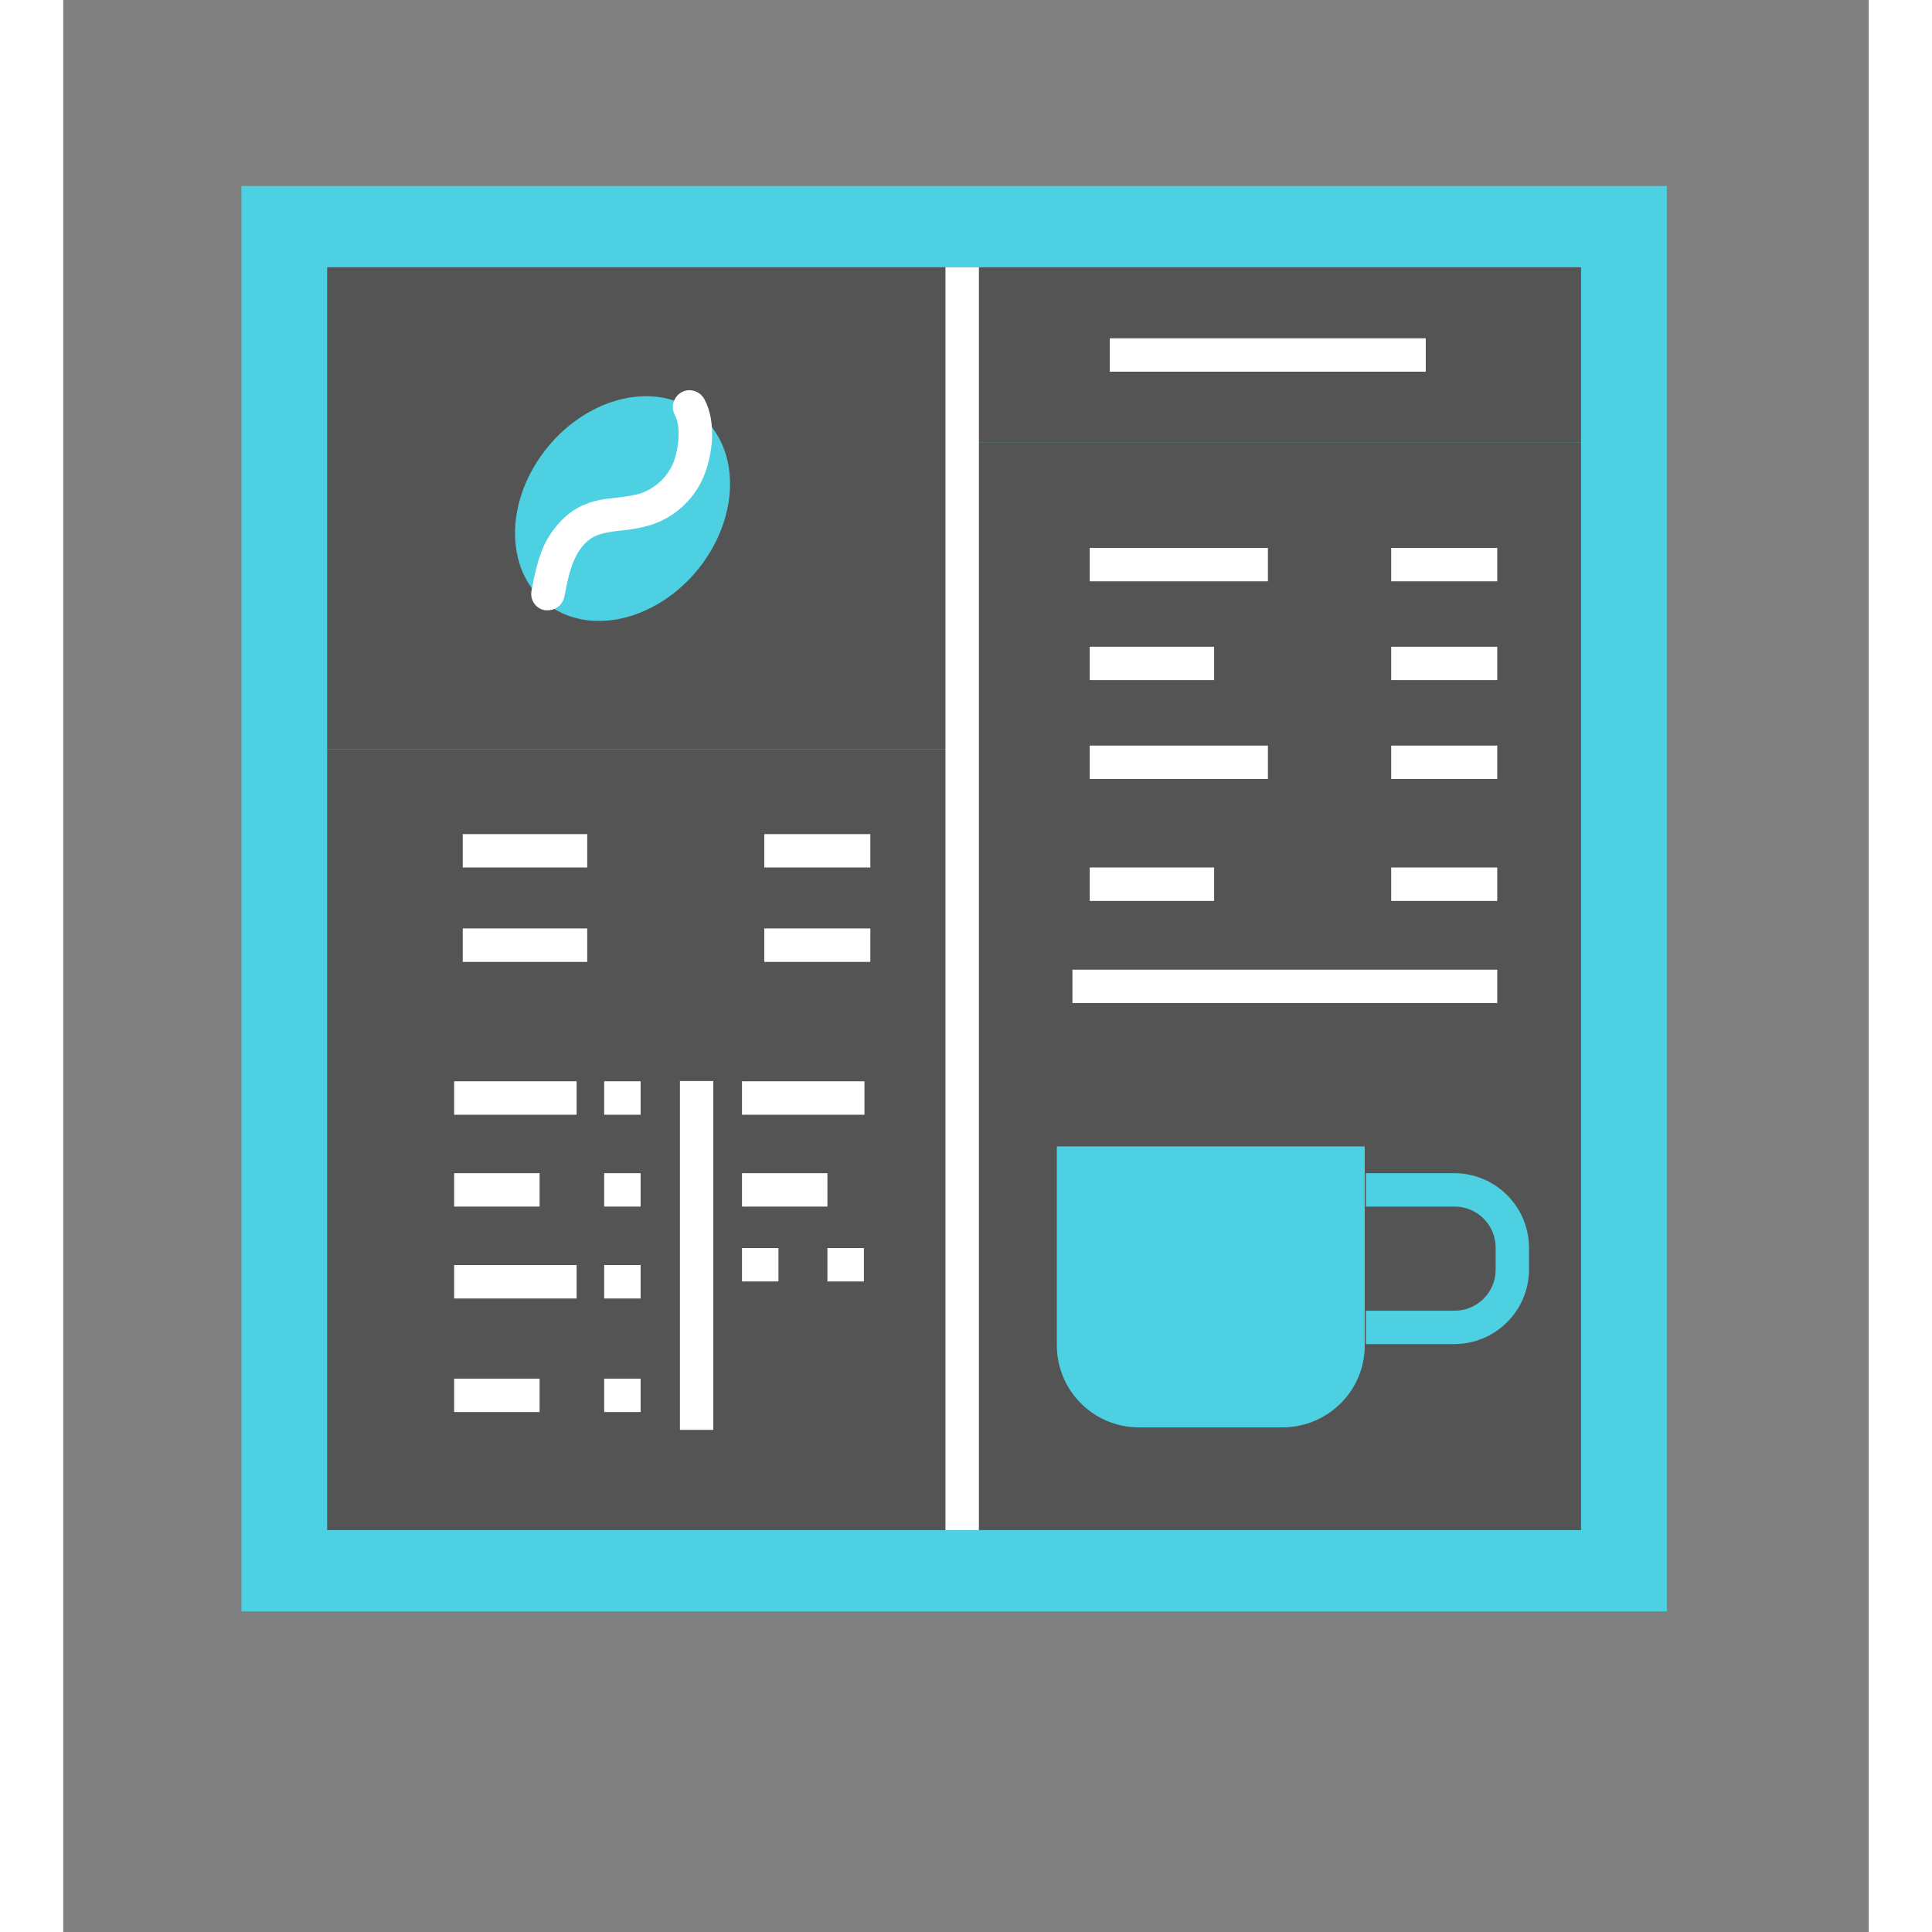
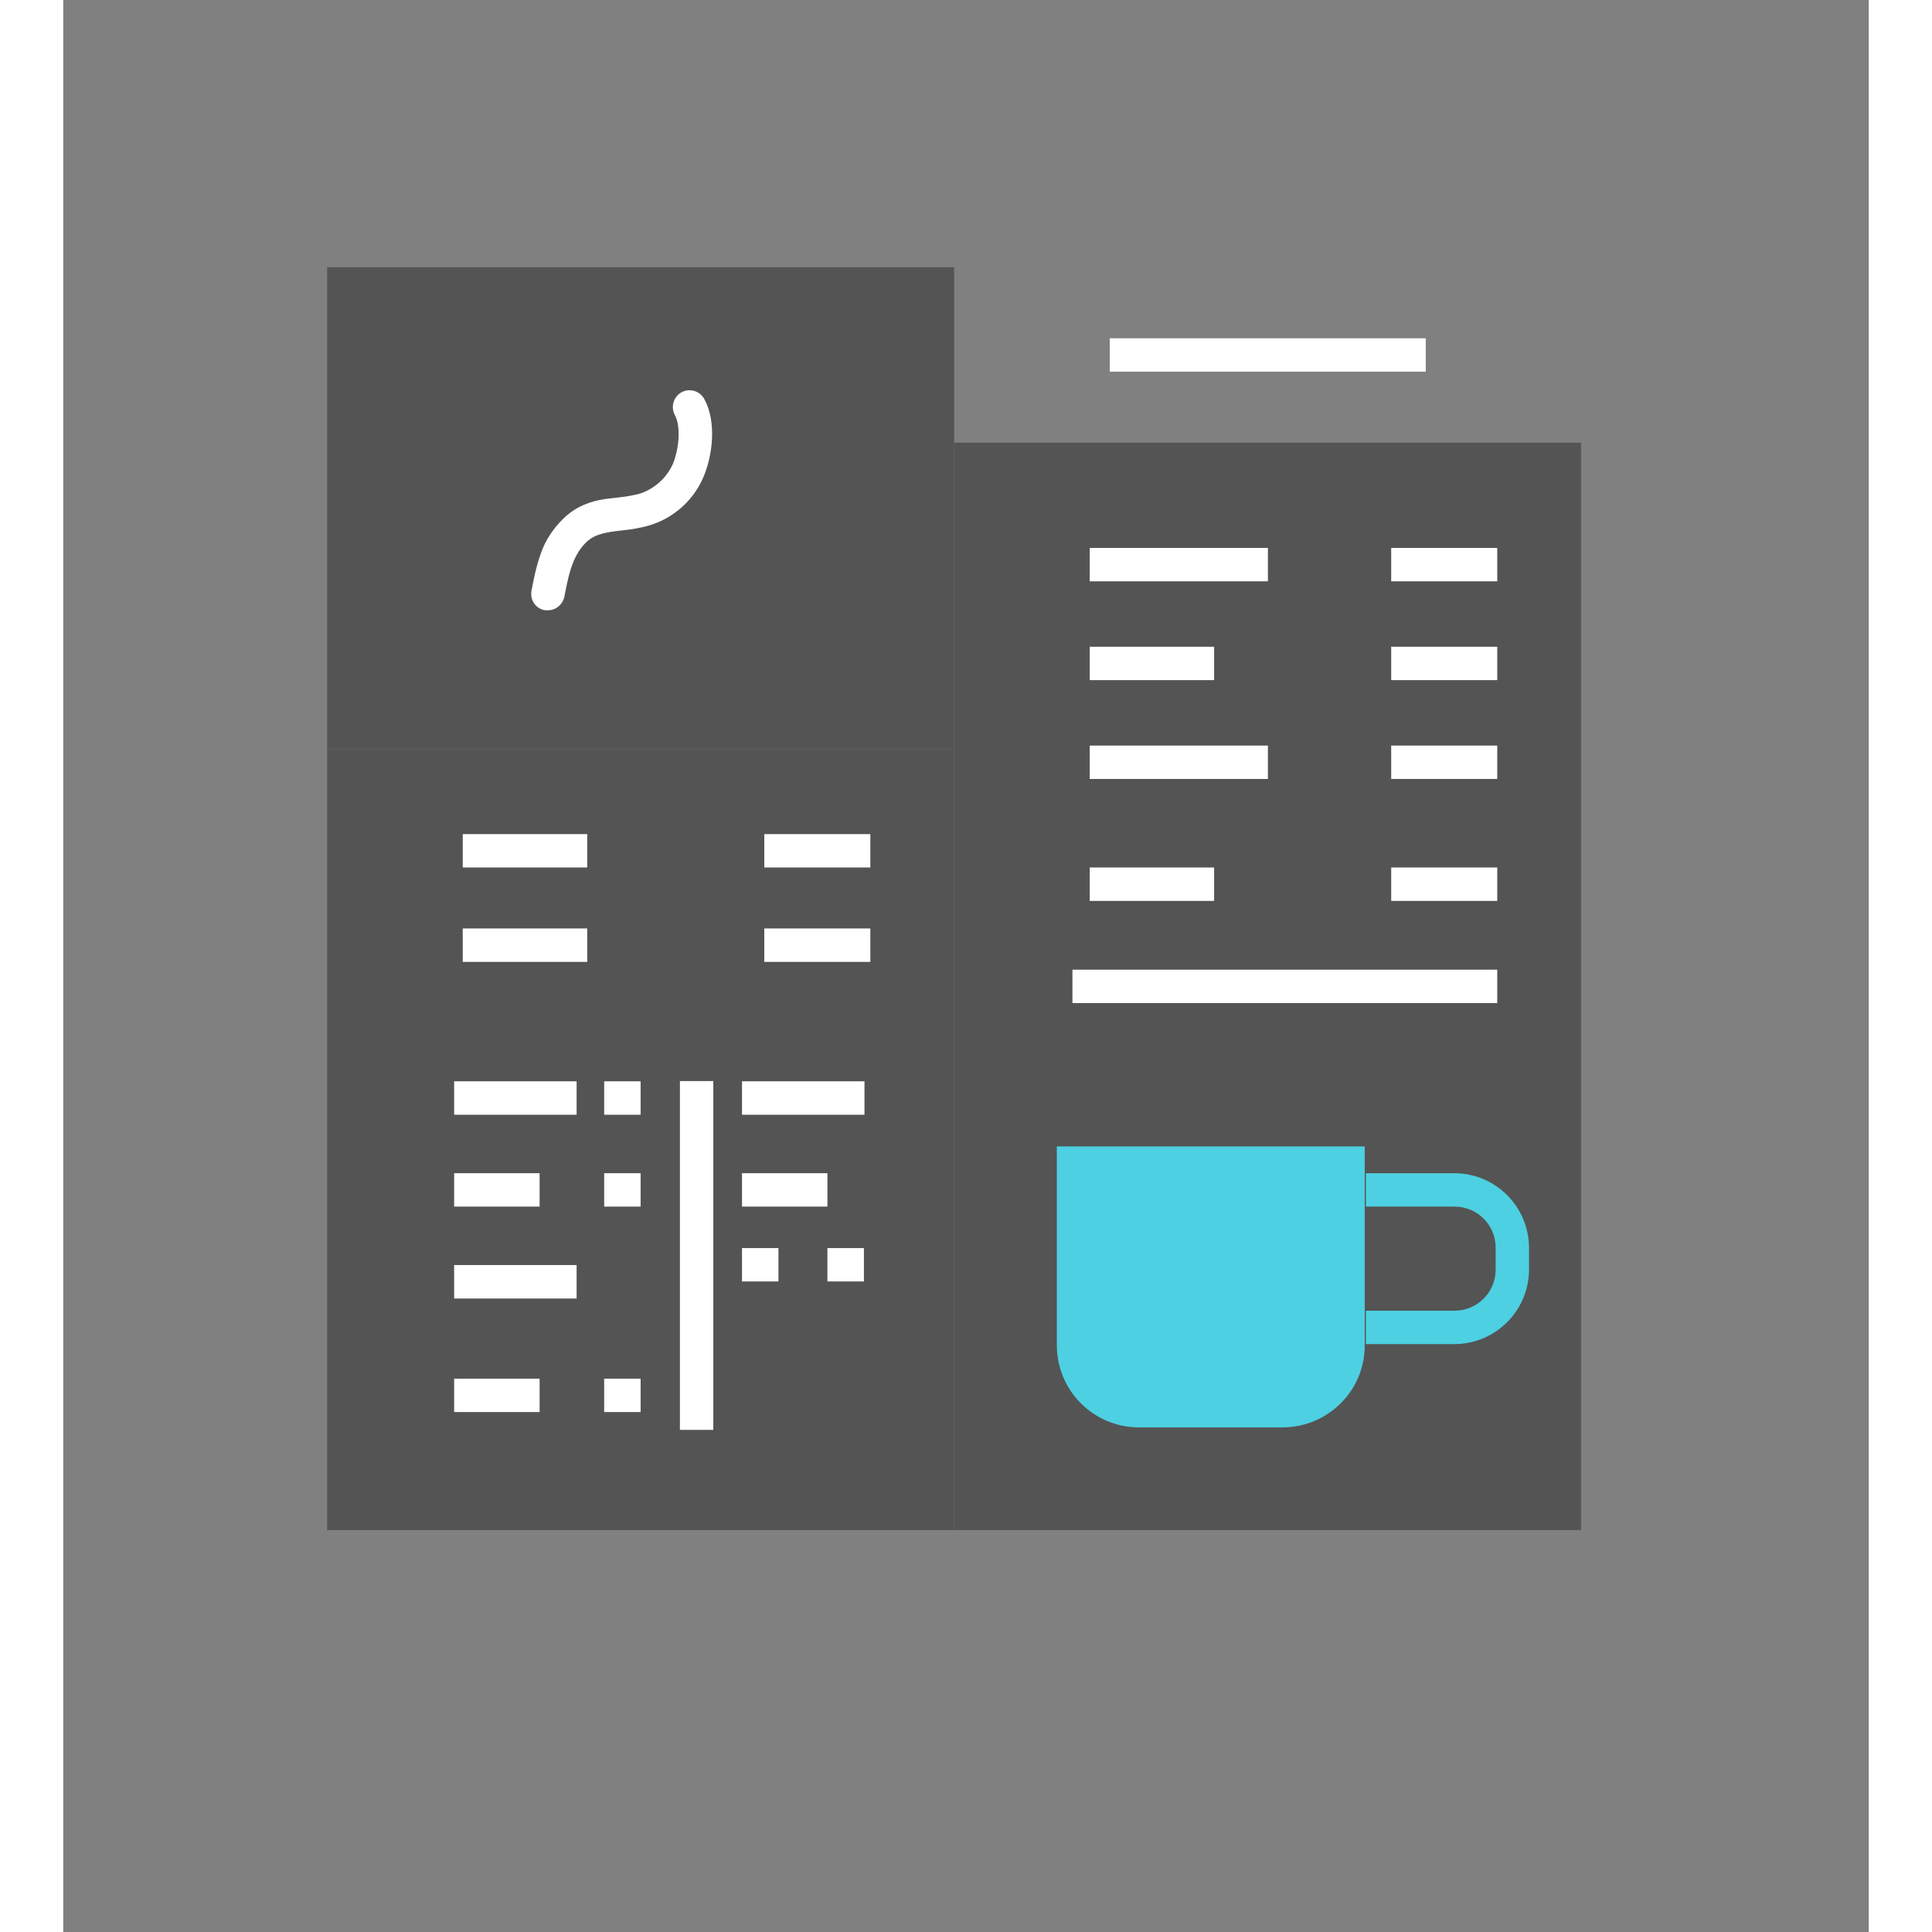
<svg xmlns="http://www.w3.org/2000/svg" width="150" zoomAndPan="magnify" viewBox="0 0 113.04 120.96" height="150" preserveAspectRatio="xMidYMid meet">
  <rect x="0" y="0" width="113.04" height="120.96" fill="#808080" stroke="none" />
  <defs>
    <clipPath id="88275be7dd">
-       <path d="M 11.156 11.645 L 100.398 11.645 L 100.398 100.887 L 11.156 100.887 Z M 11.156 11.645 " />
-     </clipPath>
+       </clipPath>
  </defs>
  <g id="a41b031378">
    <g clip-rule="nonzero" clip-path="url(#88275be7dd)">
      <path style=" stroke:none;fill-rule:nonzero;fill:#4dd0e1;fill-opacity:1;" d="M 11.156 11.645 L 100.398 11.645 L 100.398 100.887 L 11.156 100.887 Z M 11.156 11.645 " />
    </g>
    <path style=" stroke:none;fill-rule:nonzero;fill:#545454;fill-opacity:1;" d="M 55.777 27.715 L 95.027 27.715 L 95.027 95.797 L 55.777 95.797 Z M 55.777 27.715 " />
-     <path style=" stroke:none;fill-rule:nonzero;fill:#545454;fill-opacity:1;" d="M 55.777 16.734 L 95.027 16.734 L 95.027 27.715 L 55.777 27.715 Z M 55.777 16.734 " />
    <path style=" stroke:none;fill-rule:nonzero;fill:#ffffff;fill-opacity:1;" d="M 65.52 21.18 L 85.305 21.18 L 85.305 23.27 L 65.52 23.27 Z M 65.52 21.18 " />
    <path style=" stroke:none;fill-rule:nonzero;fill:#ffffff;fill-opacity:1;" d="M 63.184 60.711 L 89.781 60.711 L 89.781 62.801 L 63.184 62.801 Z M 63.184 60.711 " />
    <path style=" stroke:none;fill-rule:nonzero;fill:#ffffff;fill-opacity:1;" d="M 64.266 34.305 L 75.422 34.305 L 75.422 36.395 L 64.266 36.395 Z M 64.266 34.305 " />
    <path style=" stroke:none;fill-rule:nonzero;fill:#ffffff;fill-opacity:1;" d="M 64.266 46.68 L 75.422 46.68 L 75.422 48.77 L 64.266 48.77 Z M 64.266 46.68 " />
    <path style=" stroke:none;fill-rule:nonzero;fill:#ffffff;fill-opacity:1;" d="M 83.141 34.305 L 89.781 34.305 L 89.781 36.395 L 83.141 36.395 Z M 83.141 34.305 " />
    <path style=" stroke:none;fill-rule:nonzero;fill:#ffffff;fill-opacity:1;" d="M 83.141 46.68 L 89.781 46.68 L 89.781 48.77 L 83.141 48.77 Z M 83.141 46.68 " />
    <path style=" stroke:none;fill-rule:nonzero;fill:#ffffff;fill-opacity:1;" d="M 64.266 40.492 L 72.055 40.492 L 72.055 42.582 L 64.266 42.582 Z M 64.266 40.492 " />
    <path style=" stroke:none;fill-rule:nonzero;fill:#ffffff;fill-opacity:1;" d="M 83.141 40.492 L 89.781 40.492 L 89.781 42.582 L 83.141 42.582 Z M 83.141 40.492 " />
    <path style=" stroke:none;fill-rule:nonzero;fill:#ffffff;fill-opacity:1;" d="M 64.266 54.312 L 72.055 54.312 L 72.055 56.406 L 64.266 56.406 Z M 64.266 54.312 " />
    <path style=" stroke:none;fill-rule:nonzero;fill:#ffffff;fill-opacity:1;" d="M 83.141 54.312 L 89.781 54.312 L 89.781 56.406 L 83.141 56.406 Z M 83.141 54.312 " />
    <path style=" stroke:none;fill-rule:nonzero;fill:#545454;fill-opacity:1;" d="M 16.523 46.906 L 55.777 46.906 L 55.777 95.797 L 16.523 95.797 Z M 16.523 46.906 " />
    <path style=" stroke:none;fill-rule:nonzero;fill:#545454;fill-opacity:1;" d="M 16.523 16.734 L 55.777 16.734 L 55.777 46.906 L 16.523 46.906 Z M 16.523 16.734 " />
    <path style=" stroke:none;fill-rule:nonzero;fill:#ffffff;fill-opacity:1;" d="M 25.012 52.223 L 32.805 52.223 L 32.805 54.312 L 25.012 54.312 Z M 25.012 52.223 " />
    <path style=" stroke:none;fill-rule:nonzero;fill:#ffffff;fill-opacity:1;" d="M 43.891 52.223 L 50.531 52.223 L 50.531 54.312 L 43.891 54.312 Z M 43.891 52.223 " />
    <path style=" stroke:none;fill-rule:nonzero;fill:#ffffff;fill-opacity:1;" d="M 25.012 58.129 L 32.805 58.129 L 32.805 60.223 L 25.012 60.223 Z M 25.012 58.129 " />
    <path style=" stroke:none;fill-rule:nonzero;fill:#ffffff;fill-opacity:1;" d="M 43.891 58.129 L 50.531 58.129 L 50.531 60.223 L 43.891 60.223 Z M 43.891 58.129 " />
    <path style=" stroke:none;fill-rule:nonzero;fill:#ffffff;fill-opacity:1;" d="M 42.496 67.699 L 50.164 67.699 L 50.164 69.793 L 42.496 69.793 Z M 42.496 67.699 " />
    <path style=" stroke:none;fill-rule:nonzero;fill:#ffffff;fill-opacity:1;" d="M 42.496 78.141 L 44.777 78.141 L 44.777 80.23 L 42.496 80.23 Z M 42.496 78.141 " />
    <path style=" stroke:none;fill-rule:nonzero;fill:#ffffff;fill-opacity:1;" d="M 47.844 78.141 L 50.129 78.141 L 50.129 80.23 L 47.844 80.23 Z M 47.844 78.141 " />
    <path style=" stroke:none;fill-rule:nonzero;fill:#ffffff;fill-opacity:1;" d="M 42.496 73.453 L 47.844 73.453 L 47.844 75.543 L 42.496 75.543 Z M 42.496 73.453 " />
    <path style=" stroke:none;fill-rule:nonzero;fill:#ffffff;fill-opacity:1;" d="M 24.473 67.699 L 32.141 67.699 L 32.141 69.793 L 24.473 69.793 Z M 24.473 67.699 " />
    <path style=" stroke:none;fill-rule:nonzero;fill:#ffffff;fill-opacity:1;" d="M 24.473 79.203 L 32.141 79.203 L 32.141 81.297 L 24.473 81.297 Z M 24.473 79.203 " />
    <path style=" stroke:none;fill-rule:nonzero;fill:#ffffff;fill-opacity:1;" d="M 33.867 67.699 L 36.148 67.699 L 36.148 69.793 L 33.867 69.793 Z M 33.867 67.699 " />
-     <path style=" stroke:none;fill-rule:nonzero;fill:#ffffff;fill-opacity:1;" d="M 33.867 79.203 L 36.148 79.203 L 36.148 81.297 L 33.867 81.297 Z M 33.867 79.203 " />
    <path style=" stroke:none;fill-rule:nonzero;fill:#ffffff;fill-opacity:1;" d="M 24.473 73.453 L 29.824 73.453 L 29.824 75.543 L 24.473 75.543 Z M 24.473 73.453 " />
    <path style=" stroke:none;fill-rule:nonzero;fill:#ffffff;fill-opacity:1;" d="M 33.867 73.453 L 36.148 73.453 L 36.148 75.543 L 33.867 75.543 Z M 33.867 73.453 " />
    <path style=" stroke:none;fill-rule:nonzero;fill:#ffffff;fill-opacity:1;" d="M 24.473 86.316 L 29.824 86.316 L 29.824 88.406 L 24.473 88.406 Z M 24.473 86.316 " />
    <path style=" stroke:none;fill-rule:nonzero;fill:#ffffff;fill-opacity:1;" d="M 33.867 86.316 L 36.148 86.316 L 36.148 88.406 L 33.867 88.406 Z M 33.867 86.316 " />
    <path style=" stroke:none;fill-rule:nonzero;fill:#ffffff;fill-opacity:1;" d="M 38.609 67.684 L 40.699 67.684 L 40.699 89.523 L 38.609 89.523 Z M 38.609 67.684 " />
-     <path style=" stroke:none;fill-rule:nonzero;fill:#ffffff;fill-opacity:1;" d="M 55.234 16.734 L 57.328 16.734 L 57.328 95.797 L 55.234 95.797 Z M 55.234 16.734 " />
    <path style=" stroke:none;fill-rule:nonzero;fill:#545454;fill-opacity:1;" d="M 47.027 31.828 C 47.027 32.617 46.949 33.402 46.797 34.176 C 46.641 34.949 46.414 35.703 46.109 36.43 C 45.809 37.16 45.438 37.855 45 38.512 C 44.562 39.168 44.062 39.773 43.504 40.332 C 42.945 40.891 42.34 41.391 41.68 41.828 C 41.023 42.266 40.332 42.637 39.602 42.941 C 38.871 43.242 38.121 43.469 37.348 43.625 C 36.57 43.777 35.789 43.855 35 43.855 C 34.211 43.855 33.43 43.777 32.652 43.625 C 31.879 43.469 31.125 43.242 30.398 42.941 C 29.668 42.637 28.973 42.266 28.316 41.828 C 27.66 41.391 27.055 40.891 26.496 40.332 C 25.938 39.773 25.438 39.168 25 38.512 C 24.562 37.855 24.191 37.16 23.887 36.43 C 23.586 35.703 23.359 34.949 23.203 34.176 C 23.051 33.402 22.973 32.617 22.973 31.828 C 22.973 31.039 23.051 30.258 23.203 29.484 C 23.359 28.707 23.586 27.957 23.887 27.227 C 24.191 26.496 24.562 25.805 25 25.148 C 25.438 24.492 25.938 23.883 26.496 23.324 C 27.055 22.766 27.66 22.27 28.316 21.828 C 28.973 21.391 29.668 21.02 30.398 20.719 C 31.125 20.414 31.879 20.188 32.652 20.031 C 33.43 19.879 34.211 19.801 35 19.801 C 35.789 19.801 36.57 19.879 37.348 20.031 C 38.121 20.188 38.871 20.414 39.602 20.719 C 40.332 21.02 41.023 21.391 41.68 21.828 C 42.34 22.27 42.945 22.766 43.504 23.324 C 44.062 23.883 44.562 24.492 45 25.148 C 45.438 25.805 45.809 26.496 46.109 27.227 C 46.414 27.957 46.641 28.707 46.797 29.484 C 46.949 30.258 47.027 31.039 47.027 31.828 Z M 47.027 31.828 " />
-     <path style=" stroke:none;fill-rule:nonzero;fill:#4dd0e1;fill-opacity:1;" d="M 39.84 25.945 C 40.148 26.199 40.422 26.488 40.664 26.809 C 40.902 27.133 41.105 27.484 41.27 27.867 C 41.434 28.246 41.555 28.648 41.637 29.074 C 41.715 29.5 41.754 29.938 41.746 30.391 C 41.742 30.84 41.691 31.297 41.598 31.762 C 41.508 32.223 41.375 32.68 41.199 33.133 C 41.023 33.59 40.812 34.031 40.562 34.457 C 40.309 34.887 40.027 35.297 39.711 35.684 C 39.395 36.07 39.051 36.43 38.68 36.758 C 38.309 37.09 37.918 37.387 37.508 37.645 C 37.098 37.906 36.672 38.129 36.238 38.309 C 35.805 38.492 35.367 38.629 34.922 38.727 C 34.48 38.82 34.043 38.871 33.613 38.875 C 33.18 38.883 32.762 38.84 32.355 38.758 C 31.949 38.672 31.562 38.543 31.199 38.371 C 30.836 38.199 30.5 37.988 30.191 37.734 C 29.883 37.484 29.609 37.195 29.367 36.871 C 29.129 36.551 28.926 36.195 28.762 35.816 C 28.598 35.434 28.477 35.031 28.398 34.605 C 28.316 34.184 28.281 33.742 28.285 33.293 C 28.293 32.84 28.34 32.383 28.434 31.922 C 28.523 31.457 28.66 31 28.832 30.547 C 29.008 30.094 29.223 29.652 29.473 29.223 C 29.723 28.793 30.004 28.387 30.324 28 C 30.641 27.613 30.984 27.254 31.355 26.922 C 31.723 26.594 32.117 26.297 32.527 26.035 C 32.938 25.773 33.359 25.555 33.793 25.371 C 34.227 25.191 34.668 25.051 35.109 24.957 C 35.551 24.859 35.988 24.812 36.418 24.805 C 36.852 24.801 37.27 24.84 37.676 24.926 C 38.082 25.012 38.469 25.137 38.832 25.309 C 39.195 25.48 39.531 25.695 39.84 25.945 Z M 39.84 25.945 " />
    <path style=" stroke:none;fill-rule:nonzero;fill:#ffffff;fill-opacity:1;" d="M 30.348 38.207 L 30.152 38.207 C 29.578 38.105 29.211 37.562 29.316 36.988 C 29.492 36.082 29.668 35.156 30.066 34.234 C 30.469 33.309 31.32 32.266 32.246 31.777 C 33.168 31.289 33.953 31.234 34.738 31.148 C 35.191 31.098 35.645 31.027 36.098 30.906 C 37.004 30.609 37.754 29.945 38.156 29.074 C 38.539 28.168 38.695 26.738 38.293 25.988 C 38.016 25.484 38.207 24.84 38.711 24.559 C 39.219 24.281 39.863 24.473 40.141 24.996 C 40.926 26.441 40.648 28.551 40.07 29.895 C 39.445 31.34 38.207 32.438 36.707 32.891 C 36.148 33.051 35.574 33.152 35 33.207 C 34.336 33.277 33.711 33.363 33.223 33.605 C 32.734 33.852 32.281 34.391 31.984 35.07 C 31.688 35.75 31.531 36.535 31.375 37.355 C 31.27 37.844 30.852 38.207 30.348 38.207 Z M 30.348 38.207 " />
    <path style=" stroke:none;fill-rule:nonzero;fill:#4dd0e1;fill-opacity:1;" d="M 62.207 71.777 L 81.484 71.777 L 81.484 84.207 C 81.504 87.047 79.203 89.348 76.359 89.367 C 76.359 89.367 76.344 89.367 76.344 89.367 L 67.352 89.367 C 64.508 89.367 62.207 87.066 62.207 84.223 Z M 62.207 71.777 " />
    <path style=" stroke:none;fill-rule:nonzero;fill:#4dd0e1;fill-opacity:1;" d="M 87.117 84.152 L 81.555 84.152 L 81.555 82.062 L 87.117 82.062 C 88.527 82.062 89.68 80.91 89.68 79.5 L 89.68 78.105 C 89.68 76.695 88.527 75.543 87.117 75.543 L 81.555 75.543 L 81.555 73.453 L 87.117 73.453 C 89.68 73.469 91.754 75.543 91.77 78.105 L 91.77 79.5 C 91.754 82.062 89.68 84.137 87.117 84.152 Z M 87.117 84.152 " />
  </g>
</svg>